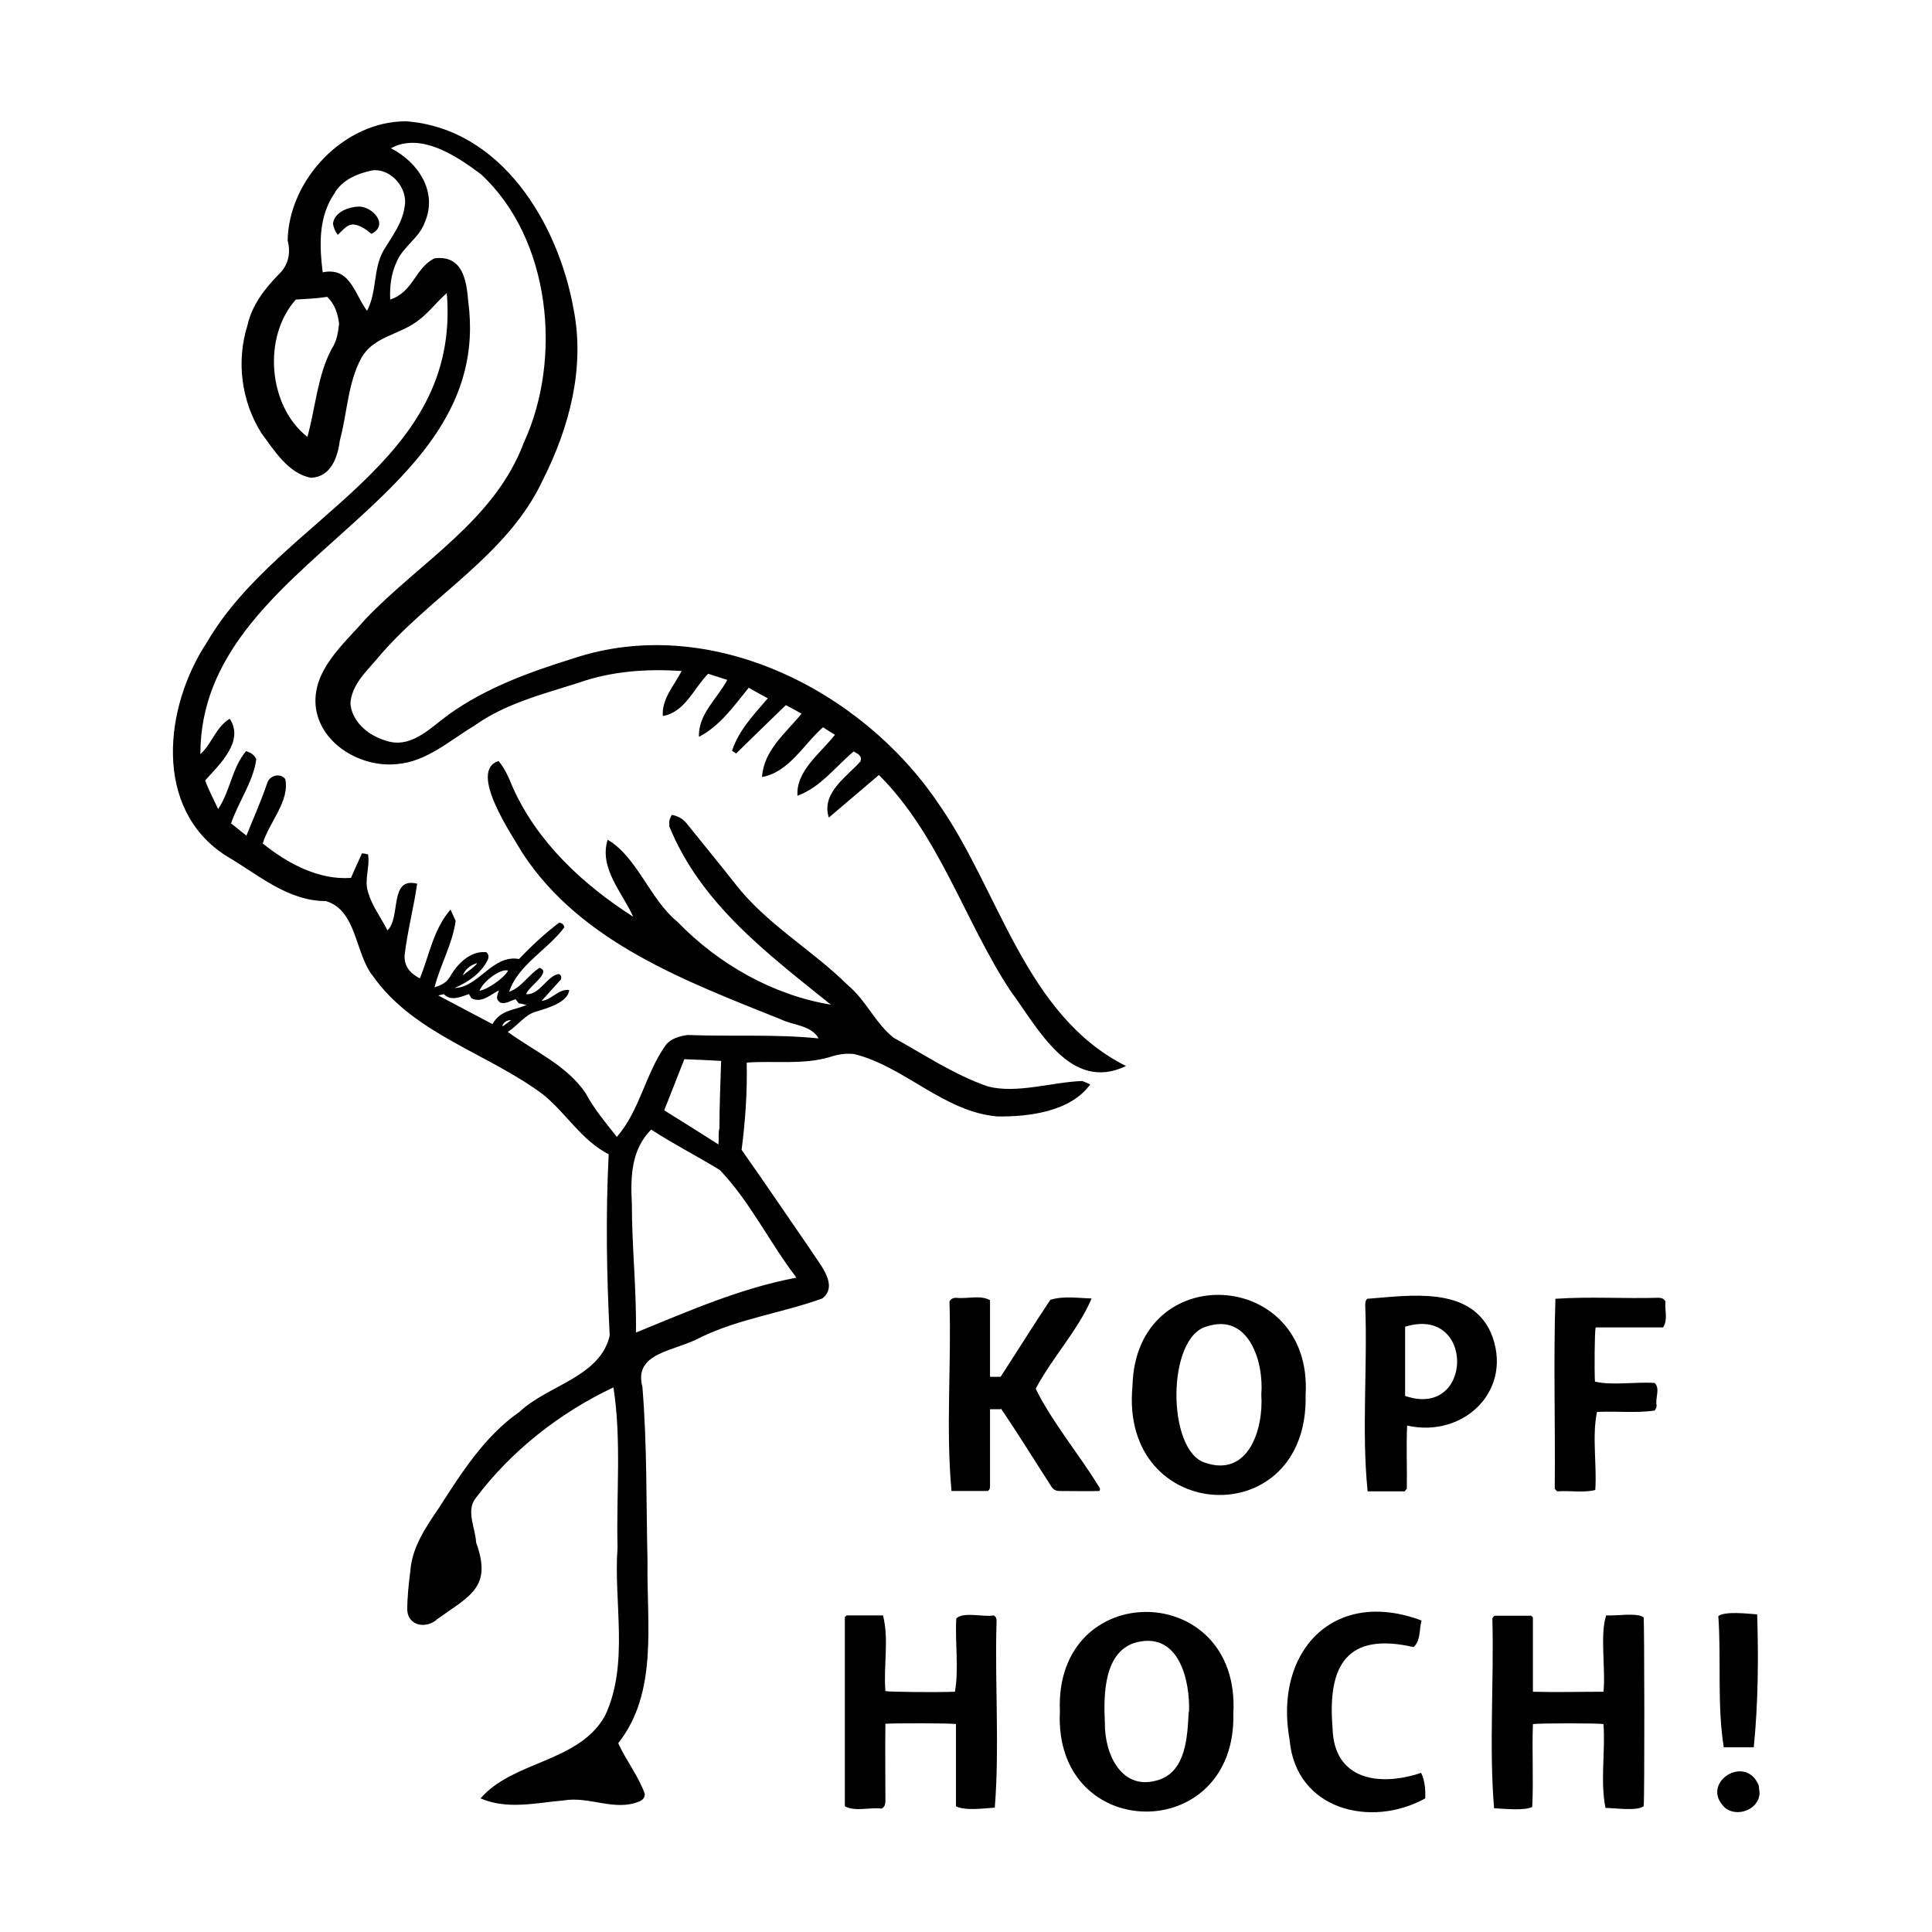
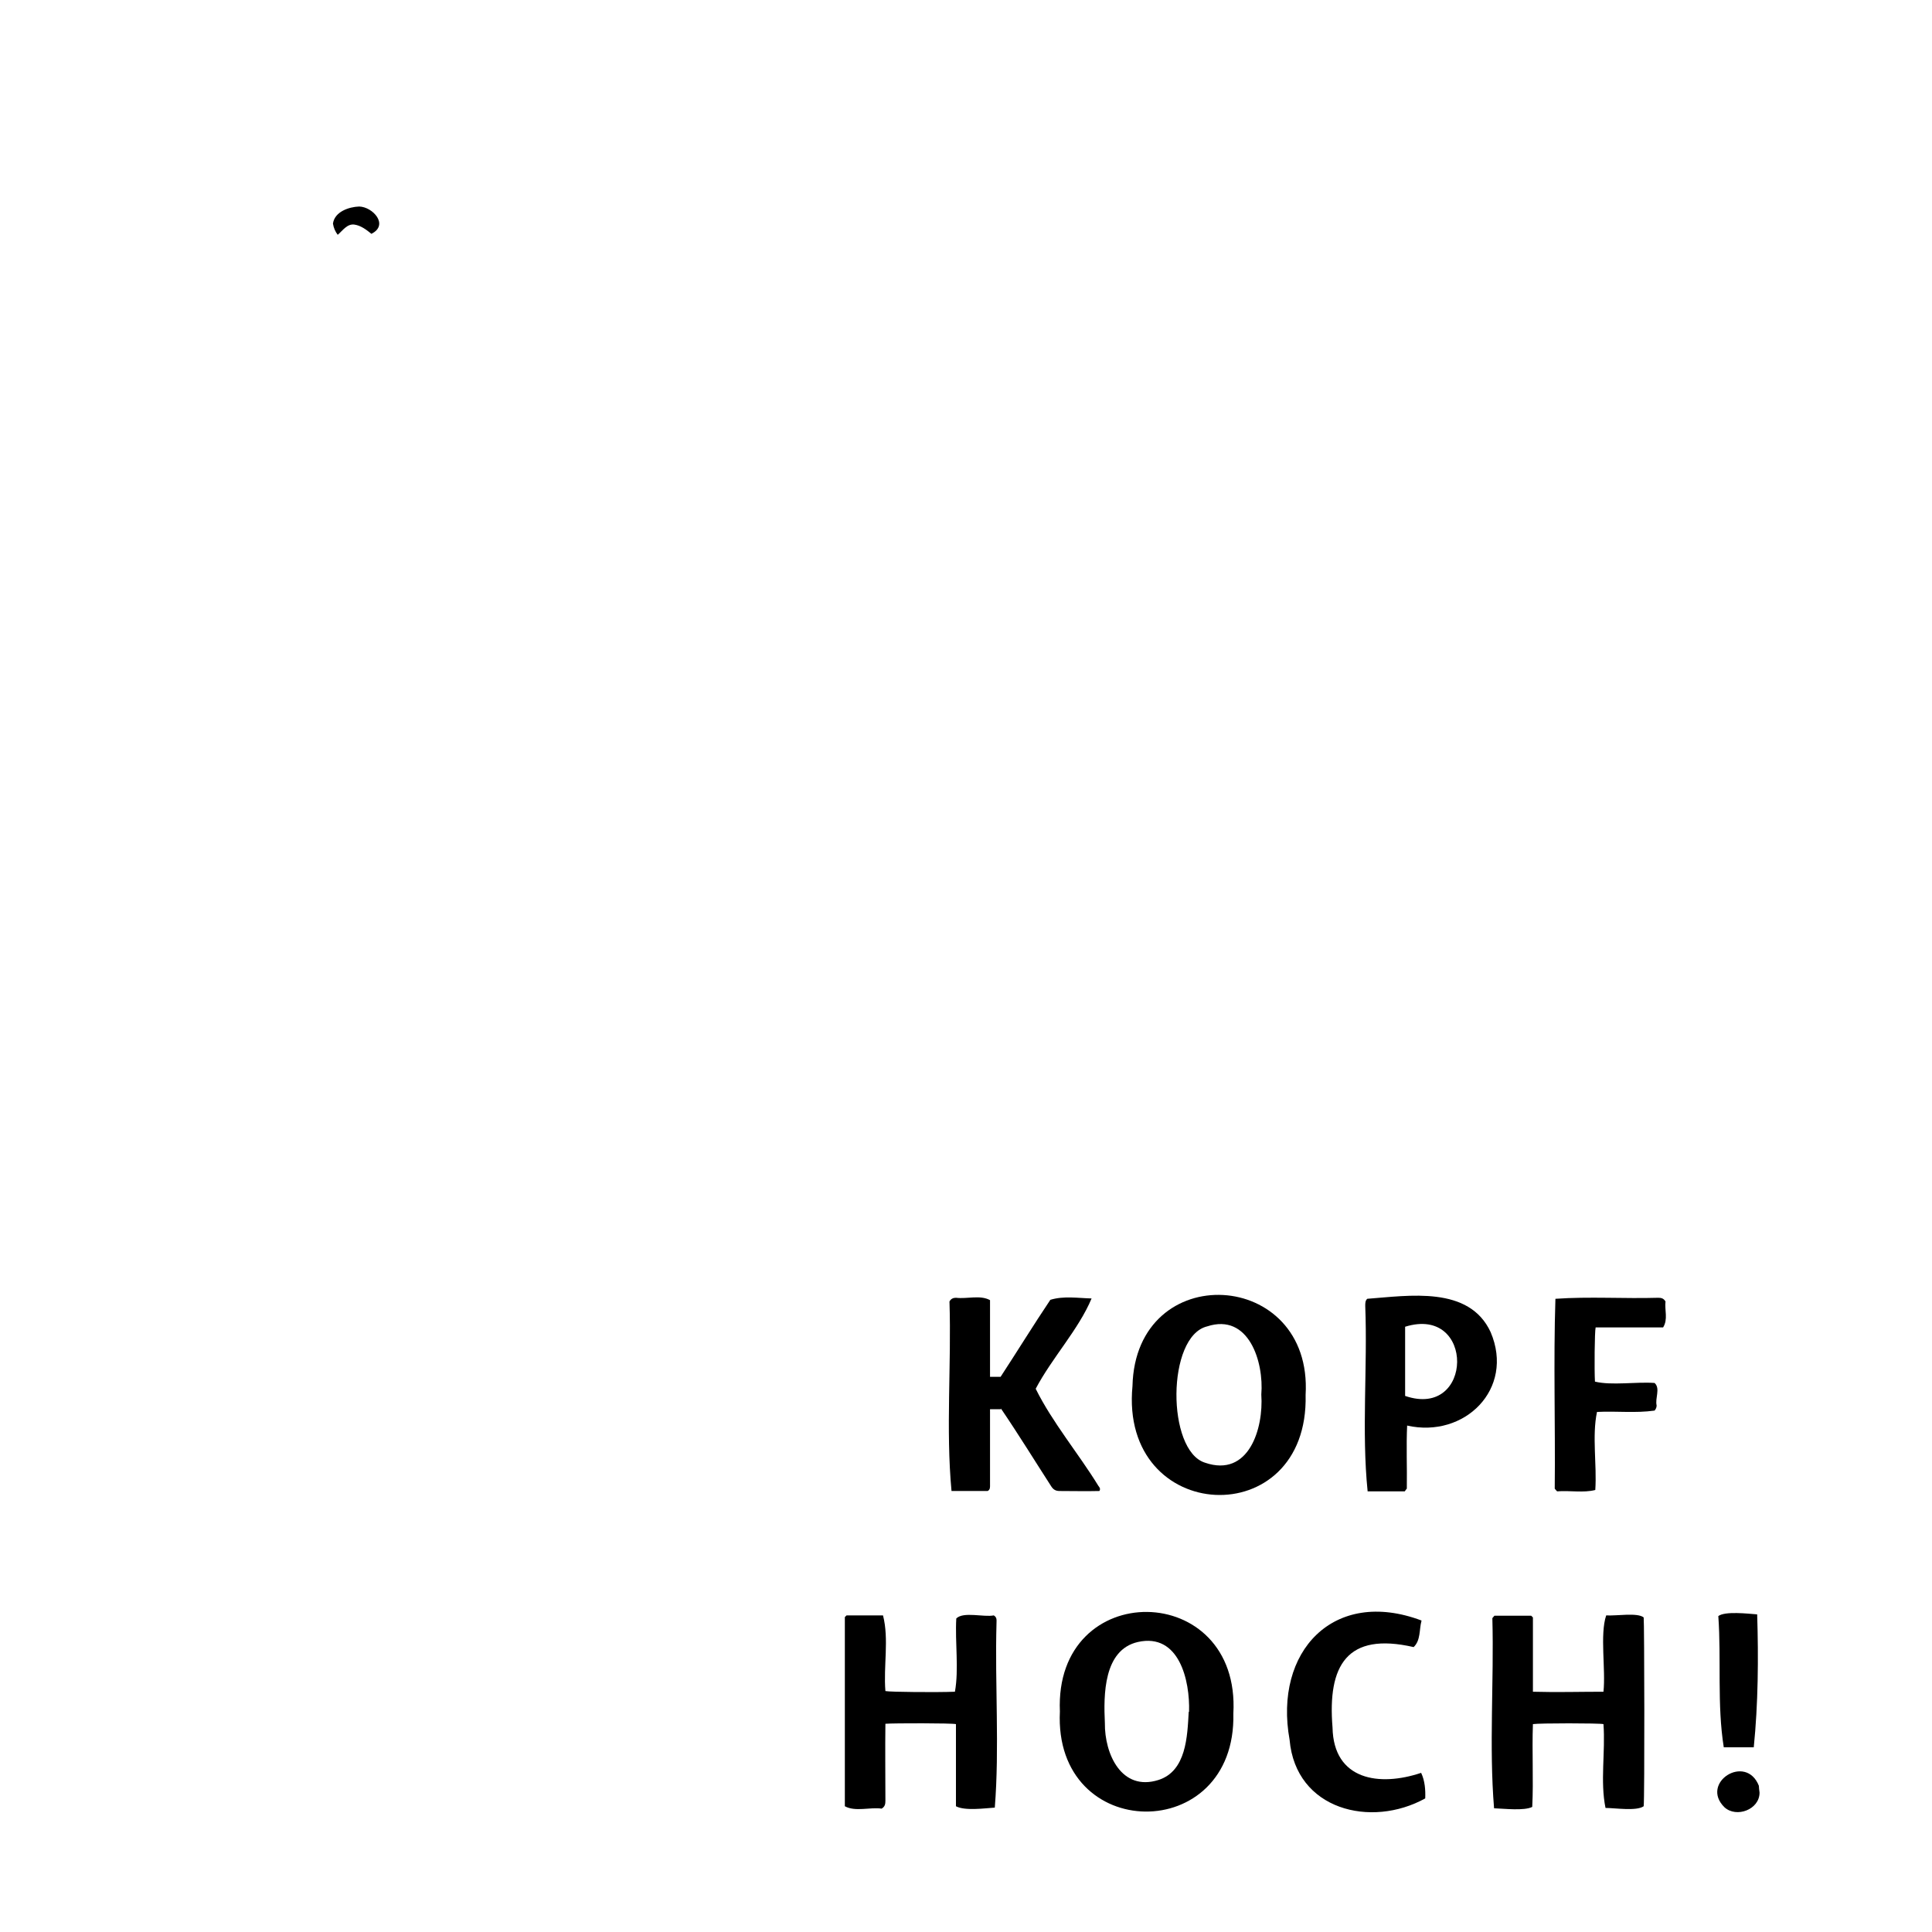
<svg xmlns="http://www.w3.org/2000/svg" id="b" viewBox="0 0 56.69 56.69">
  <defs>
    <style>.d{fill:none;}</style>
  </defs>
  <g id="c">
    <g>
      <rect class="d" width="56.69" height="56.69" />
      <g>
-         <path d="m10.28,20.61c.03.55.5.95,1,1.11.76.28,1.32-.34,1.88-.75,1.1-.79,2.38-1.25,3.66-1.65,3.99-1.33,8.45.9,10.71,4.25,1.8,2.56,2.54,6.22,5.51,7.71-1.64.79-2.59-1.13-3.4-2.22-1.35-2.06-2.07-4.54-3.85-6.32-.49.42-.98.83-1.47,1.25-.23-.72.52-1.19.93-1.65.05-.18-.09-.22-.2-.29-.54.45-.97,1.05-1.65,1.3-.05-.73.68-1.25,1.1-1.79-.12-.07-.23-.14-.35-.22-.57.5-1,1.32-1.79,1.46.05-.79.7-1.29,1.16-1.86-.16-.09-.31-.17-.46-.25-.49.47-.97.94-1.46,1.42-.04-.03-.08-.05-.12-.08.2-.61.64-1.06,1.05-1.54-.19-.1-.37-.2-.56-.31-.44.54-.84,1.12-1.46,1.44-.03-.66.54-1.12.83-1.67-.19-.06-.37-.12-.56-.18-.42.42-.68,1.13-1.33,1.24-.04-.5.33-.89.55-1.32-1.01-.07-2.04,0-3.01.34-1.06.34-2.16.61-3.08,1.27-.72.43-1.39,1.05-2.26,1.12-1.03.11-2.22-.56-2.38-1.64-.14-1.09.8-1.86,1.45-2.61,1.6-1.68,3.79-2.89,4.65-5.18,1.14-2.47.79-5.99-1.26-7.88-.71-.53-1.76-1.24-2.64-.76.79.4,1.38,1.27,1,2.16-.16.47-.64.72-.83,1.17-.16.34-.21.73-.19,1.11.69-.23.72-.92,1.3-1.21.82-.1.94.63.99,1.27.8,5.98-7.87,7.56-7.86,13.28.34-.31.45-.79.86-1.04.44.66-.3,1.34-.72,1.81.1.28.25.55.38.84.36-.53.4-1.2.82-1.7.13.04.25.11.3.24-.09.66-.52,1.24-.74,1.88.15.12.29.23.45.36.21-.52.43-1.01.61-1.54.07-.23.38-.31.53-.12.14.64-.48,1.28-.66,1.89.72.58,1.64,1.08,2.59,1.01.1-.24.21-.47.32-.72.06,0,.12.02.18.03.06.39-.12.74,0,1.11.12.41.37.73.57,1.12.4-.38.04-1.58.87-1.37-.1.71-.29,1.41-.37,2.12,0,.31.15.5.45.66.28-.69.4-1.45.9-2.02.05.12.1.22.15.33-.09.67-.45,1.29-.62,1.95.2-.06.36-.14.46-.32.21-.37.6-.76,1.06-.71.07.06.08.14.04.23-.2.4-.58.65-.97.82.7-.01,1.11-.99,1.89-.85.37-.39.76-.75,1.18-1.07.08.02.13.05.15.14-.49.66-1.36,1.1-1.62,1.89.36-.12.57-.5.89-.7.38.12-.34.56-.39.77.39.04.62-.55.96-.59.04.03.09.06.06.16-.18.2-.37.41-.57.63.3-.03.5-.36.81-.32-.02.36-.66.54-.96.63-.34.09-.54.41-.84.6.78.57,1.72.97,2.28,1.79.25.47.59.87.92,1.29.68-.78.84-1.87,1.44-2.7.15-.19.41-.26.64-.29,1.28.05,2.57-.03,3.84.1-.22-.39-.74-.38-1.11-.56-2.79-1.12-5.87-2.26-7.58-4.88-.3-.52-1.61-2.41-.7-2.7.19.23.3.49.41.76.72,1.62,2.07,2.87,3.54,3.81-.32-.71-1.01-1.43-.75-2.26.87.51,1.23,1.74,2.05,2.41,1.2,1.24,2.8,2.15,4.5,2.43-1.85-1.49-3.81-2.95-4.74-5.23-.01-.17,0-.19.07-.34.16.03.31.1.42.23.48.6.97,1.19,1.44,1.79.92,1.19,2.25,1.93,3.31,2.98.53.44.81,1.12,1.34,1.54.91.5,1.78,1.09,2.77,1.43.85.22,1.88-.13,2.77-.16.07.03.15.06.23.1-.58.8-1.79.95-2.72.94-1.57-.13-2.72-1.46-4.2-1.83-.26-.03-.49.01-.73.09-.79.23-1.62.1-2.43.16.02.86-.04,1.71-.15,2.56.7.99,1.38,2,2.07,3,.24.38.78.98.3,1.36-1.16.42-2.43.59-3.57,1.14-.76.42-1.98.43-1.71,1.46.14,1.71.11,3.43.15,5.14-.03,1.78.32,3.82-.86,5.31.23.51.6.97.78,1.49,0,.12-.07.18-.16.22-.72.3-1.47-.16-2.22-.03-.82.07-1.65.28-2.44-.06.96-1.11,2.88-1.05,3.65-2.42.72-1.52.25-3.32.37-4.95-.04-1.56.12-3.14-.12-4.69-1.57.74-3,1.86-4.05,3.26-.28.37,0,.87.02,1.29.48,1.32-.18,1.56-1.14,2.25-.31.29-.85.21-.88-.26,0-.38.04-.77.09-1.15.05-.7.45-1.28.83-1.84.67-1.04,1.34-2.11,2.37-2.83.82-.78,2.37-1.02,2.65-2.24-.09-1.81-.12-3.5-.03-5.32-.8-.41-1.24-1.2-1.92-1.75-1.61-1.21-3.79-1.77-4.99-3.47-.54-.66-.47-1.94-1.39-2.21-1.13,0-2-.79-2.93-1.33-2.15-1.38-1.81-4.37-.56-6.26,2.15-3.69,7.46-5.21,7.04-10.25-.32.28-.55.61-.9.85-.53.38-1.27.44-1.61,1.06-.4.74-.41,1.62-.63,2.42-.06.49-.26,1.06-.84,1.09-.67-.12-1.08-.8-1.46-1.31-.59-.94-.74-2.11-.41-3.16.13-.59.5-1.07.91-1.49.29-.27.37-.63.27-1,.03-1.79,1.66-3.51,3.48-3.5,2.79.21,4.46,2.99,4.91,5.51.34,1.71-.12,3.46-.89,4.99-1.05,2.27-3.36,3.44-4.9,5.3-.33.38-.73.76-.76,1.3Zm8.83,12.53c-.59.6-.61,1.38-.57,2.17,0,1.27.14,2.53.12,3.79,1.55-.63,3.06-1.3,4.71-1.61-.79-1.03-1.36-2.23-2.25-3.16-.67-.41-1.36-.76-2.02-1.19ZM9.47,7.99c.81-.16.92.62,1.3,1.13.3-.57.17-1.23.49-1.78.24-.4.54-.78.61-1.26.12-.54-.39-1.15-.95-1.08-.43.09-.89.28-1.11.68-.47.69-.44,1.52-.34,2.32Zm-.78.79c-.99,1.09-.83,3.13.33,4.04.24-.86.29-1.78.71-2.58.15-.22.19-.48.22-.74-.04-.3-.12-.57-.35-.79-.31.05-.6.06-.92.08Zm12.39,24.8c.02-.17-.01-.33.03-.48,0-.66.03-1.32.05-1.97-.37-.02-.72-.04-1.08-.05-.2.5-.39,1-.59,1.5.53.33,1.06.66,1.59,1Zm-6.42-4.53c-.27.13-.52.4-.83.24-.02-.04-.04-.08-.07-.12-.25.08-.52.22-.74,0-.04.01-.08.02-.16.04.55.29,1.06.56,1.59.84.24-.42.62-.4,1-.56-.08-.02-.15-.04-.23-.05-.03-.04-.06-.08-.09-.12-.15.04-.28.15-.45.1-.12-.1-.12-.13-.04-.36Zm-.59.02c.23-.03.72-.37.84-.59-.22-.07-.73.31-.84.59Zm-.06-.81c-.19.04-.37.19-.43.36.15-.12.3-.21.43-.36Zm1,1.67c-.13,0-.23.06-.27.17,0,0,.01,0,.02.01.08-.06.17-.12.25-.19Z" />
        <path d="m38.31,40.93c.1,4.09-5.47,3.82-5.08-.26.09-3.75,5.3-3.46,5.08.26Zm-1.3-.01c.08-.96-.37-2.4-1.59-2-1.19.29-1.19,3.65-.06,4,1.28.44,1.72-1,1.65-2Z" />
        <path d="m31.1,50.22c-.17-3.94,5.31-3.87,5.09.06.09,3.87-5.28,3.82-5.09-.06Zm3.79.01c.03-.92-.29-2.32-1.5-2.05-1.01.23-1.01,1.55-.97,2.38-.01.91.49,2.01,1.57,1.67.82-.26.85-1.28.89-2Z" />
        <path d="m43.79,47.48s.04-.05.06-.07h1.08s.03.03.05.05v2.18c.7.02,1.37,0,2.07,0,.07-.65-.11-1.68.08-2.24.29.02.92-.09,1.1.06.02.11.03,5.3,0,5.54-.21.15-.84.05-1.12.05-.16-.78,0-1.65-.06-2.46-.12-.03-1.9-.03-2.07,0-.03.81.02,1.63-.02,2.43-.24.12-.82.05-1.12.04-.15-1.82,0-3.72-.05-5.57Z" />
        <path d="m28.02,49.64c.12-.66,0-1.45.04-2.15.21-.21.81-.03,1.1-.09.1.06.08.14.08.23-.05,1.8.09,3.65-.05,5.41-.3.02-.88.1-1.14-.04v-2.41c-.12-.03-1.82-.03-2.07-.01-.01.75,0,1.51,0,2.26,0,.09-.01.17-.11.23-.34-.05-.77.1-1.08-.07v-5.55s.03-.03.05-.05h1.07c.18.7.01,1.49.07,2.22.13.03,1.53.04,2.03.02Z" />
        <path d="m29.37,41.35h-.32c0,.74,0,1.48,0,2.21,0,.07.01.15-.07.19h-1.06c-.17-1.81,0-3.72-.06-5.56.04-.08.11-.11.19-.11.33.04.71-.09,1,.07v2.25h.31c.49-.75.97-1.53,1.46-2.26.39-.12.81-.05,1.21-.04-.38.91-1.16,1.74-1.64,2.65.49.99,1.25,1.89,1.84,2.85.03.04.07.08.03.15-.39.01-.78,0-1.17,0-.11,0-.18-.04-.24-.13-.49-.76-.97-1.54-1.48-2.29Z" />
        <path d="m41.29,41.81c-.03.63,0,1.23-.01,1.87-.02.02-.04.05-.06.08h-1.09c-.18-1.76,0-3.64-.07-5.44,0-.08,0-.16.06-.21,1.22-.09,2.99-.39,3.62.98.71,1.67-.77,3.12-2.45,2.74Zm-.06-.85c2.01.69,2.06-2.67,0-2.03v2.03Z" />
        <path d="m41.71,47.56c-.07.26-.02.57-.23.77-1.96-.45-2.53.54-2.38,2.36.03,1.55,1.38,1.74,2.6,1.33.11.23.13.5.12.75-1.59.88-3.8.34-3.98-1.72-.47-2.59,1.29-4.47,3.87-3.5Z" />
        <path d="m48.56,40.59c.16.16,0,.44.05.65q0,.08-.06.15c-.56.08-1.13.01-1.69.04-.15.71,0,1.54-.05,2.29-.35.09-.75.01-1.12.04-.03-.03-.05-.05-.07-.08.02-1.86-.04-3.72.02-5.57,1-.07,2.01,0,3.02-.03.09,0,.16.02.21.11-.03.25.08.52-.07.76h-1.98c-.03.12-.04,1.25-.02,1.59.49.12,1.21,0,1.75.04Z" />
        <path d="m50.42,47.42c.2-.15.87-.07,1.14-.05.04,1.27.03,2.62-.1,3.9-.31,0-.58,0-.88,0-.2-1.25-.07-2.58-.16-3.85Z" />
        <path d="m51.61,52.4c0,.06.01.11.02.2,0,.5-.68.75-1.03.43-.73-.72.63-1.59,1.01-.63Z" />
        <path d="m10.91,6.87c-.15-.12-.31-.25-.51-.28-.21-.03-.34.17-.49.3-.07-.09-.12-.2-.14-.33.05-.35.47-.49.77-.5.4.01.88.54.36.8Z" />
      </g>
    </g>
  </g>
</svg>